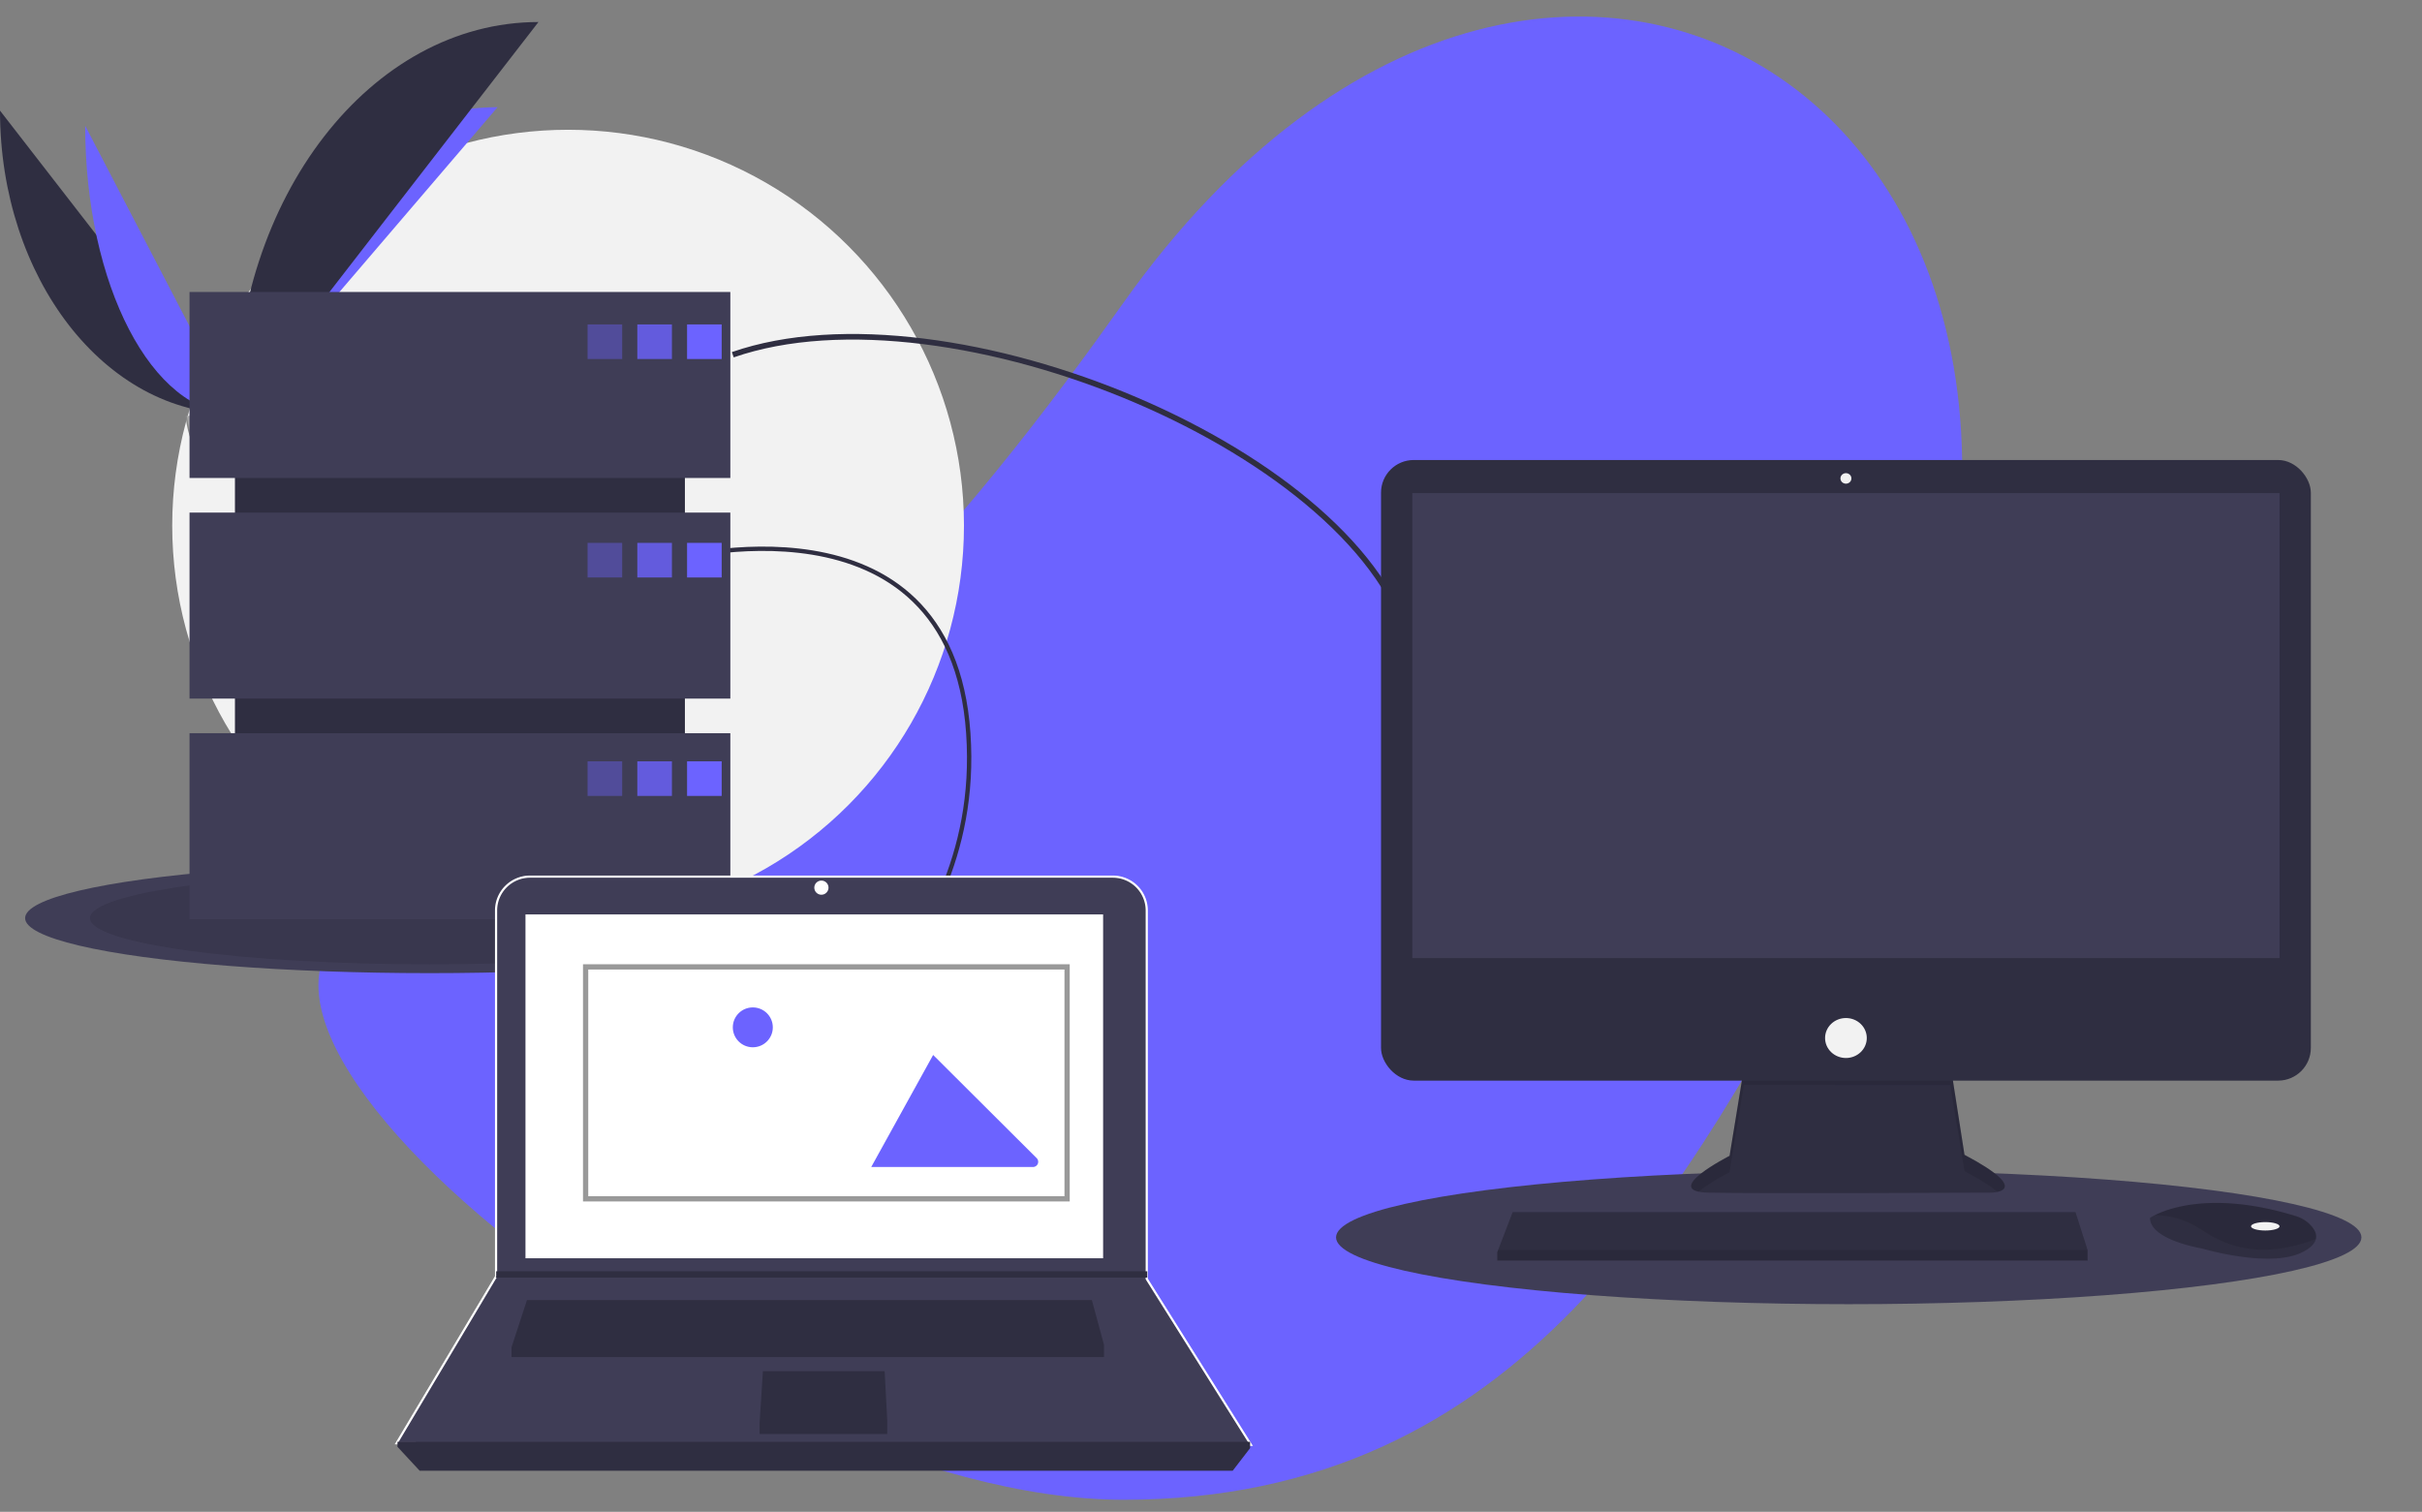
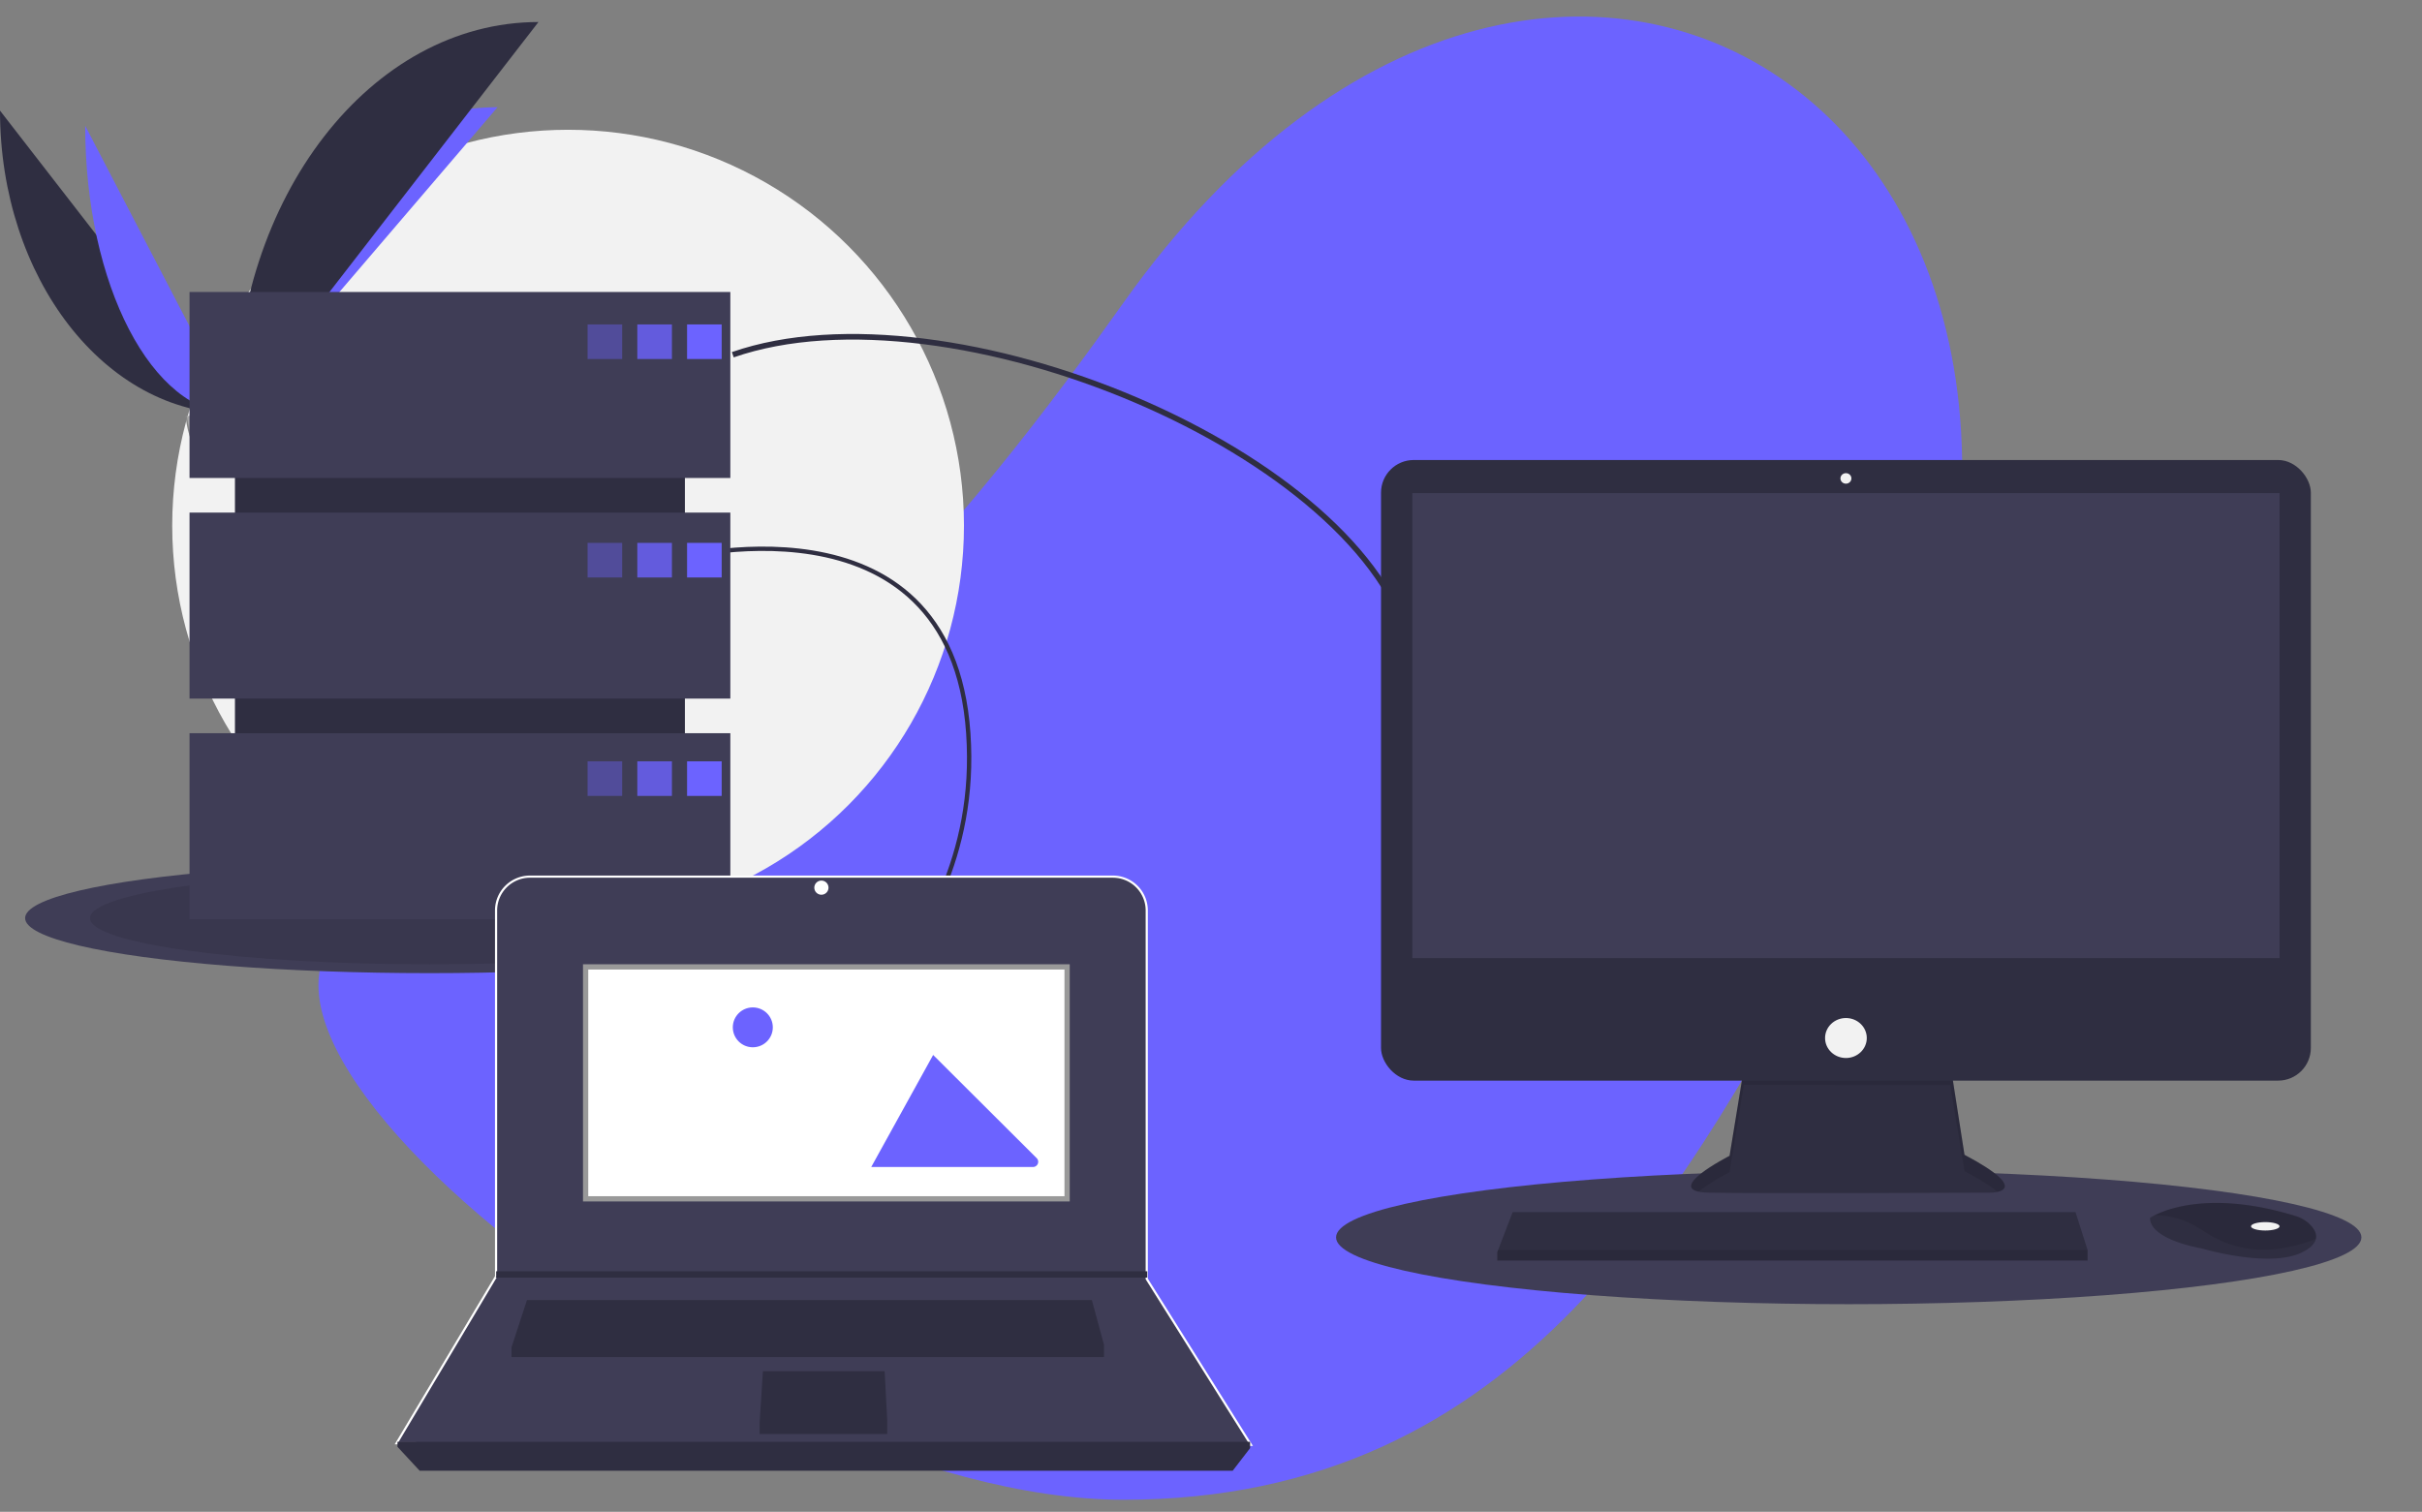
<svg xmlns="http://www.w3.org/2000/svg" xmlns:ns1="http://www.inkscape.org/namespaces/inkscape" xmlns:ns2="http://sodipodi.sourceforge.net/DTD/sodipodi-0.dtd" id="aa03ddf9-f8f2-4819-a4ce-be9b0a220741" data-name="Layer 1" width="1119.609" height="699" viewBox="0 0 1119.609 699" version="1.1" ns1:version="0.91 r13725" ns2:docname="infraestrutura.svg">
  <rect x="0" y="0" width="1119.609" height="699" fill="#808080" stroke="none" />
  <defs id="defs107" />
  <ns2:namedview pagecolor="#ffffff" bordercolor="#666666" borderopacity="1" objecttolerance="10" gridtolerance="10" guidetolerance="10" ns1:pageopacity="0" ns1:pageshadow="2" ns1:window-width="1366" ns1:window-height="708" id="namedview105" showgrid="false" ns1:zoom="0.5" ns1:cx="377.40622" ns1:cy="342.8885" ns1:window-x="0" ns1:window-y="0" ns1:window-maximized="1" ns1:current-layer="aa03ddf9-f8f2-4819-a4ce-be9b0a220741" />
  <title id="title3">server down</title>
  <path d="M 851.155,416.667 C 779.197,551.516 702.611,693.421 519.373,693.421 336.135,693.421 38.674,451.107 187.591,416.667 337.678,381.955 452.613,233.955 519.373,139.912 722.507,-146.238 1035.339,71.508 851.155,416.667 Z" id="path5-3" ns1:connector-curvature="0" style="fill:#6c63ff" />
  <circle cx="262.609" cy="243" r="183" id="circle5" style="fill:#f2f2f2" />
  <path d="M31.391,151.642c0,77.498,48.618,140.208,108.701,140.208" transform="translate(-31.391 -100.5)" fill="#2f2e41" id="path7" />
  <path d="M140.092,291.851c0-78.369,54.255-141.784,121.304-141.784" transform="translate(-31.391 -100.5)" fill="#6c63ff" id="path9" />
  <path d="M70.775,158.668c0,73.615,31.003,133.183,69.316,133.183" transform="translate(-31.391 -100.5)" fill="#6c63ff" id="path11" />
  <path d="M140.092,291.851c0-100.138,62.71-181.168,140.208-181.168" transform="translate(-31.391 -100.5)" fill="#2f2e41" id="path13" />
  <path d="M117.224,292.839s15.416-.475,20.061-3.783,23.713-7.258,24.866-1.953,23.167,26.388,5.763,26.529-40.439-2.711-45.076-5.535S117.224,292.839,117.224,292.839Z" transform="translate(-31.391 -100.5)" fill="#a8a8a8" id="path15" />
  <path d="M168.224,311.785c-17.404.14-40.439-2.711-45.076-5.535-3.531-2.151-4.938-9.869-5.409-13.43-.326.014-.515.02-.515.02s.976,12.433,5.613,15.257,27.672,5.676,45.076,5.535c5.024-.041,6.759-1.828,6.664-4.475C173.879,310.756,171.963,311.755,168.224,311.785Z" transform="translate(-31.391 -100.5)" opacity="0.2" id="path17" />
  <ellipse cx="198.609" cy="424.5" rx="187" ry="25.44" fill="#3f3d56" id="ellipse19" />
  <ellipse cx="198.609" cy="424.5" rx="157" ry="21.359" opacity="0.1" id="ellipse21" />
  <ellipse cx="854.609" cy="572.1" rx="237" ry="30.9" id="ellipse23" style="fill:#3f3d56" />
  <path d="M 338.753,164.011 C 438.849,129.226 631.255,209.384 652.386,300.13" stroke-miterlimit="10" id="path27" ns1:connector-curvature="0" style="fill:none;stroke:#2f2e41;stroke-width:2.594;stroke-miterlimit:10" />
  <path d="M341,359.5s130-36,138,80-107,149-17,172" transform="translate(-31.391 -100.5)" fill="none" stroke="#2f2e41" stroke-miterlimit="10" stroke-width="2" id="path29" />
  <path d="m 806.117,494.04 -6.597,40.367 c 0,0 -32.478,16.536 -9.642,17.022 22.836,0.486 130.42,0 130.42,0 0,0 20.806,0 -12.179,-17.508 L 901.521,491.608 Z" id="path33" ns1:connector-curvature="0" style="fill:#2f2e41" />
  <path d="m 785.284,550.99 c 5.186,-4.423 14.236,-9.031 14.236,-9.031 l 6.597,-40.367 95.404,0.086 6.597,39.794 c 7.692,4.083 12.457,7.213 15.245,9.614 4.237,-0.926 8.866,-4.369 -15.245,-17.167 l -6.597,-42.312 -95.404,2.432 -6.597,40.367 c 0,0 -27.291,13.897 -14.236,16.584 z" id="path35" ns1:connector-curvature="0" style="opacity:0.1" />
  <rect x="638.398" y="212.689" width="429.827" height="286.944" rx="15.112" id="rect37" style="fill:#2f2e41" />
  <rect x="652.861" y="228.008" width="400.901" height="214.965" id="rect39" style="fill:#3f3d56" />
  <ellipse cx="853.311" cy="221.2" id="circle41" rx="2.537" ry="2.432" style="fill:#f2f2f2" />
  <path d="m 1068.225,459.995 0,25.154" id="path43" ns1:connector-curvature="0" style="fill:#2f2e41" />
  <polygon points="642.968,673.526 642.968,668.678 643.417,667.466 651.452,645.651 962.312,645.651 968.978,667.466 968.978,667.466 968.978,673.526 " id="polygon45" transform="matrix(0.837,0,0,0.803,153.986,41.986)" style="fill:#2f2e41" />
  <path d="m 1070.529,572.93 c -0.497,2.038 -2.375,4.187 -6.617,6.22 -15.224,7.295 -46.18,-1.945 -46.18,-1.945 0,0 -23.851,-3.891 -23.851,-14.104 a 19.031,18.239 0 0 1 2.091,-1.192 c 6.401,-3.245 27.623,-11.253 65.253,0.339 a 15.693,15.04 0 0 1 7.153,4.492 c 1.525,1.711 2.72,3.881 2.152,6.189 z" id="path47" ns1:connector-curvature="0" style="fill:#2f2e41" />
  <path d="m 1070.529,572.93 c -18.634,6.843 -35.244,7.354 -52.29,-3.993 -8.597,-5.719 -16.407,-7.135 -22.268,-7.028 6.401,-3.245 27.623,-11.253 65.253,0.339 a 15.693,15.04 0 0 1 7.153,4.492 c 1.525,1.711 2.72,3.881 2.152,6.189 z" id="path49" ns1:connector-curvature="0" style="opacity:0.1" />
  <ellipse cx="1047.165" cy="566.991" rx="6.597" ry="1.945" id="ellipse51" style="fill:#f2f2f2" />
  <ellipse cx="853.311" cy="479.935" id="circle53" rx="9.642" ry="9.241" style="fill:#f2f2f2" />
  <polygon points="642.968,673.526 642.968,668.678 643.417,667.466 968.978,667.466 968.978,667.466 968.978,673.526 " id="polygon55" transform="matrix(0.837,0,0,0.803,153.986,41.986)" style="opacity:0.1" />
  <rect x="108.609" y="159" width="208" height="242" fill="#2f2e41" id="rect57" />
  <rect x="87.609" y="135" width="250" height="86" fill="#3f3d56" id="rect59" />
  <rect x="87.609" y="237" width="250" height="86" fill="#3f3d56" id="rect61" />
  <rect x="87.609" y="339" width="250" height="86" fill="#3f3d56" id="rect63" />
  <rect x="271.609" y="150" width="16" height="16" fill="#6c63ff" opacity="0.4" id="rect65" />
  <rect x="294.609" y="150" width="16" height="16" fill="#6c63ff" opacity="0.8" id="rect67" />
  <rect x="317.609" y="150" width="16" height="16" fill="#6c63ff" id="rect69" />
  <rect x="271.609" y="251" width="16" height="16" fill="#6c63ff" opacity="0.4" id="rect71" />
  <rect x="294.609" y="251" width="16" height="16" fill="#6c63ff" opacity="0.8" id="rect73" />
  <rect x="317.609" y="251" width="16" height="16" fill="#6c63ff" id="rect75" />
  <rect x="271.609" y="352" width="16" height="16" fill="#6c63ff" opacity="0.4" id="rect77" />
  <rect x="294.609" y="352" width="16" height="16" fill="#6c63ff" opacity="0.8" id="rect79" />
  <rect x="317.609" y="352" width="16" height="16" fill="#6c63ff" id="rect81" />
  <ellipse cx="383.363" cy="536.754" id="circle93" rx="24.63" ry="23.868" style="fill:#ffffff" />
  <path ns1:connector-curvature="0" style="fill:#2f2e41" d="m 565.875,679.68 -370.141,0" id="path5" />
  <path ns1:connector-curvature="0" style="fill:#3f3d56;stroke:#ffffff" d="m 578.286,668.036 -394.963,-0.728 45.775,-76.777 0.219,-0.364 0,-169.208 a 15.688,15.638 0 0 1 15.689,-15.639 l 269.407,0 a 15.688,15.638 0 0 1 15.689,15.639 l 0,170.373 z" id="path7-3" />
  <path ns1:connector-curvature="0" style="fill:#ffffff" d="M 244.648,416.236" id="path9-6" />
  <path ns1:connector-curvature="0" style="fill:#2f2e41" d="M 245.789,601.084" id="path11-7" />
  <ellipse style="fill:#ffffff" cx="379.709" cy="410.414" id="circle13" rx="3.285" ry="3.275" />
-   <path ns1:connector-curvature="0" style="fill:#2f2e41" d="M 350.555,641.837" id="path15-5" />
  <polygon transform="matrix(0.649,0,0,0.647,164.414,369.076)" style="fill:#2f2e41" points="99.732,342.53 100.081,341.968 100.081,338.028 563.827,338.028 563.827,338.028 563.827,342.53 " id="polygon17" />
  <path ns1:connector-curvature="0" style="fill:#e6e6e6" d="M 278.101,448.27" id="path19" />
  <path ns1:connector-curvature="0" style="fill:#3f3d56" d="M 283.031,481.614" id="path25" />
  <path ns1:connector-curvature="0" style="fill:#3f3d56" d="M 478.531,482.272" id="path27-3" />
  <path ns1:connector-curvature="0" style="fill:#3f3d56" d="m 333.887,559.961 -50.856,0" id="path29-5" />
  <path ns1:connector-curvature="0" style="fill:#3f3d56" d="m 478.531,560.619 -50.856,0 a 0.66,0.658 0 1 1 0,-1.317 l 50.196,0 0,-43.453 a 0.66,0.658 0 1 1 1.321,0 l 0,44.111 a 0.66,0.658 0 0 1 -0.66,0.658 z" id="path31" />
-   <rect style="fill:#ffffff" x="242.91" y="422.789" width="267.022" height="158.977" id="rect39-6" />
  <path ns1:connector-curvature="0" style="fill:#6c63ff" d="m 411.723,547.626 74.773,0 a 2.407,2.399 0 0 0 1.702,-4.096 l -47.856,-47.704" id="path21-9" />
  <ellipse style="fill:#6c63ff" cx="346.318" cy="472.222" id="circle23-1" rx="9.247" ry="9.217" />
  <polygon points="651.452,645.651 962.312,645.651 968.978,667.466 968.978,667.466 968.978,673.526 642.968,673.526 642.968,668.678 643.417,667.466 " id="polygon45-2" transform="matrix(1.209,0,0,-0.48,-593.607,989.921)" style="fill:#2f2e41" />
  <polygon points="643.417,667.466 651.452,645.651 962.312,645.651 968.978,667.466 968.978,667.466 968.978,673.526 642.968,673.526 642.968,668.678 " id="polygon45-7" transform="matrix(0.84,0,0,0.946,-303.615,-9.699)" style="fill:#2f2e41" />
  <polygon points="642.968,673.526 642.968,668.678 643.417,667.466 651.452,645.651 962.312,645.651 968.978,667.466 968.978,667.466 968.978,673.526 " id="polygon45-7-0" transform="matrix(0.181,0,0,1.042,234.758,-38.799)" style="fill:#2f2e41" />
  <rect style="fill:#ffffff;fill-opacity:1;stroke:#999999;stroke-width:2.428" id="rect3596" width="222.572" height="107.239" x="270.714" y="447.047" />
  <path ns1:connector-curvature="0" style="fill:#6c63ff" d="m 402.743,539.567 74.773,0 a 2.407,2.399 0 0 0 1.702,-4.096 L 431.363,487.767" id="path21-9-9" />
  <ellipse style="fill:#6c63ff" cx="348" cy="475" id="circle23-1-3" rx="9.247" ry="9.217" />
</svg>